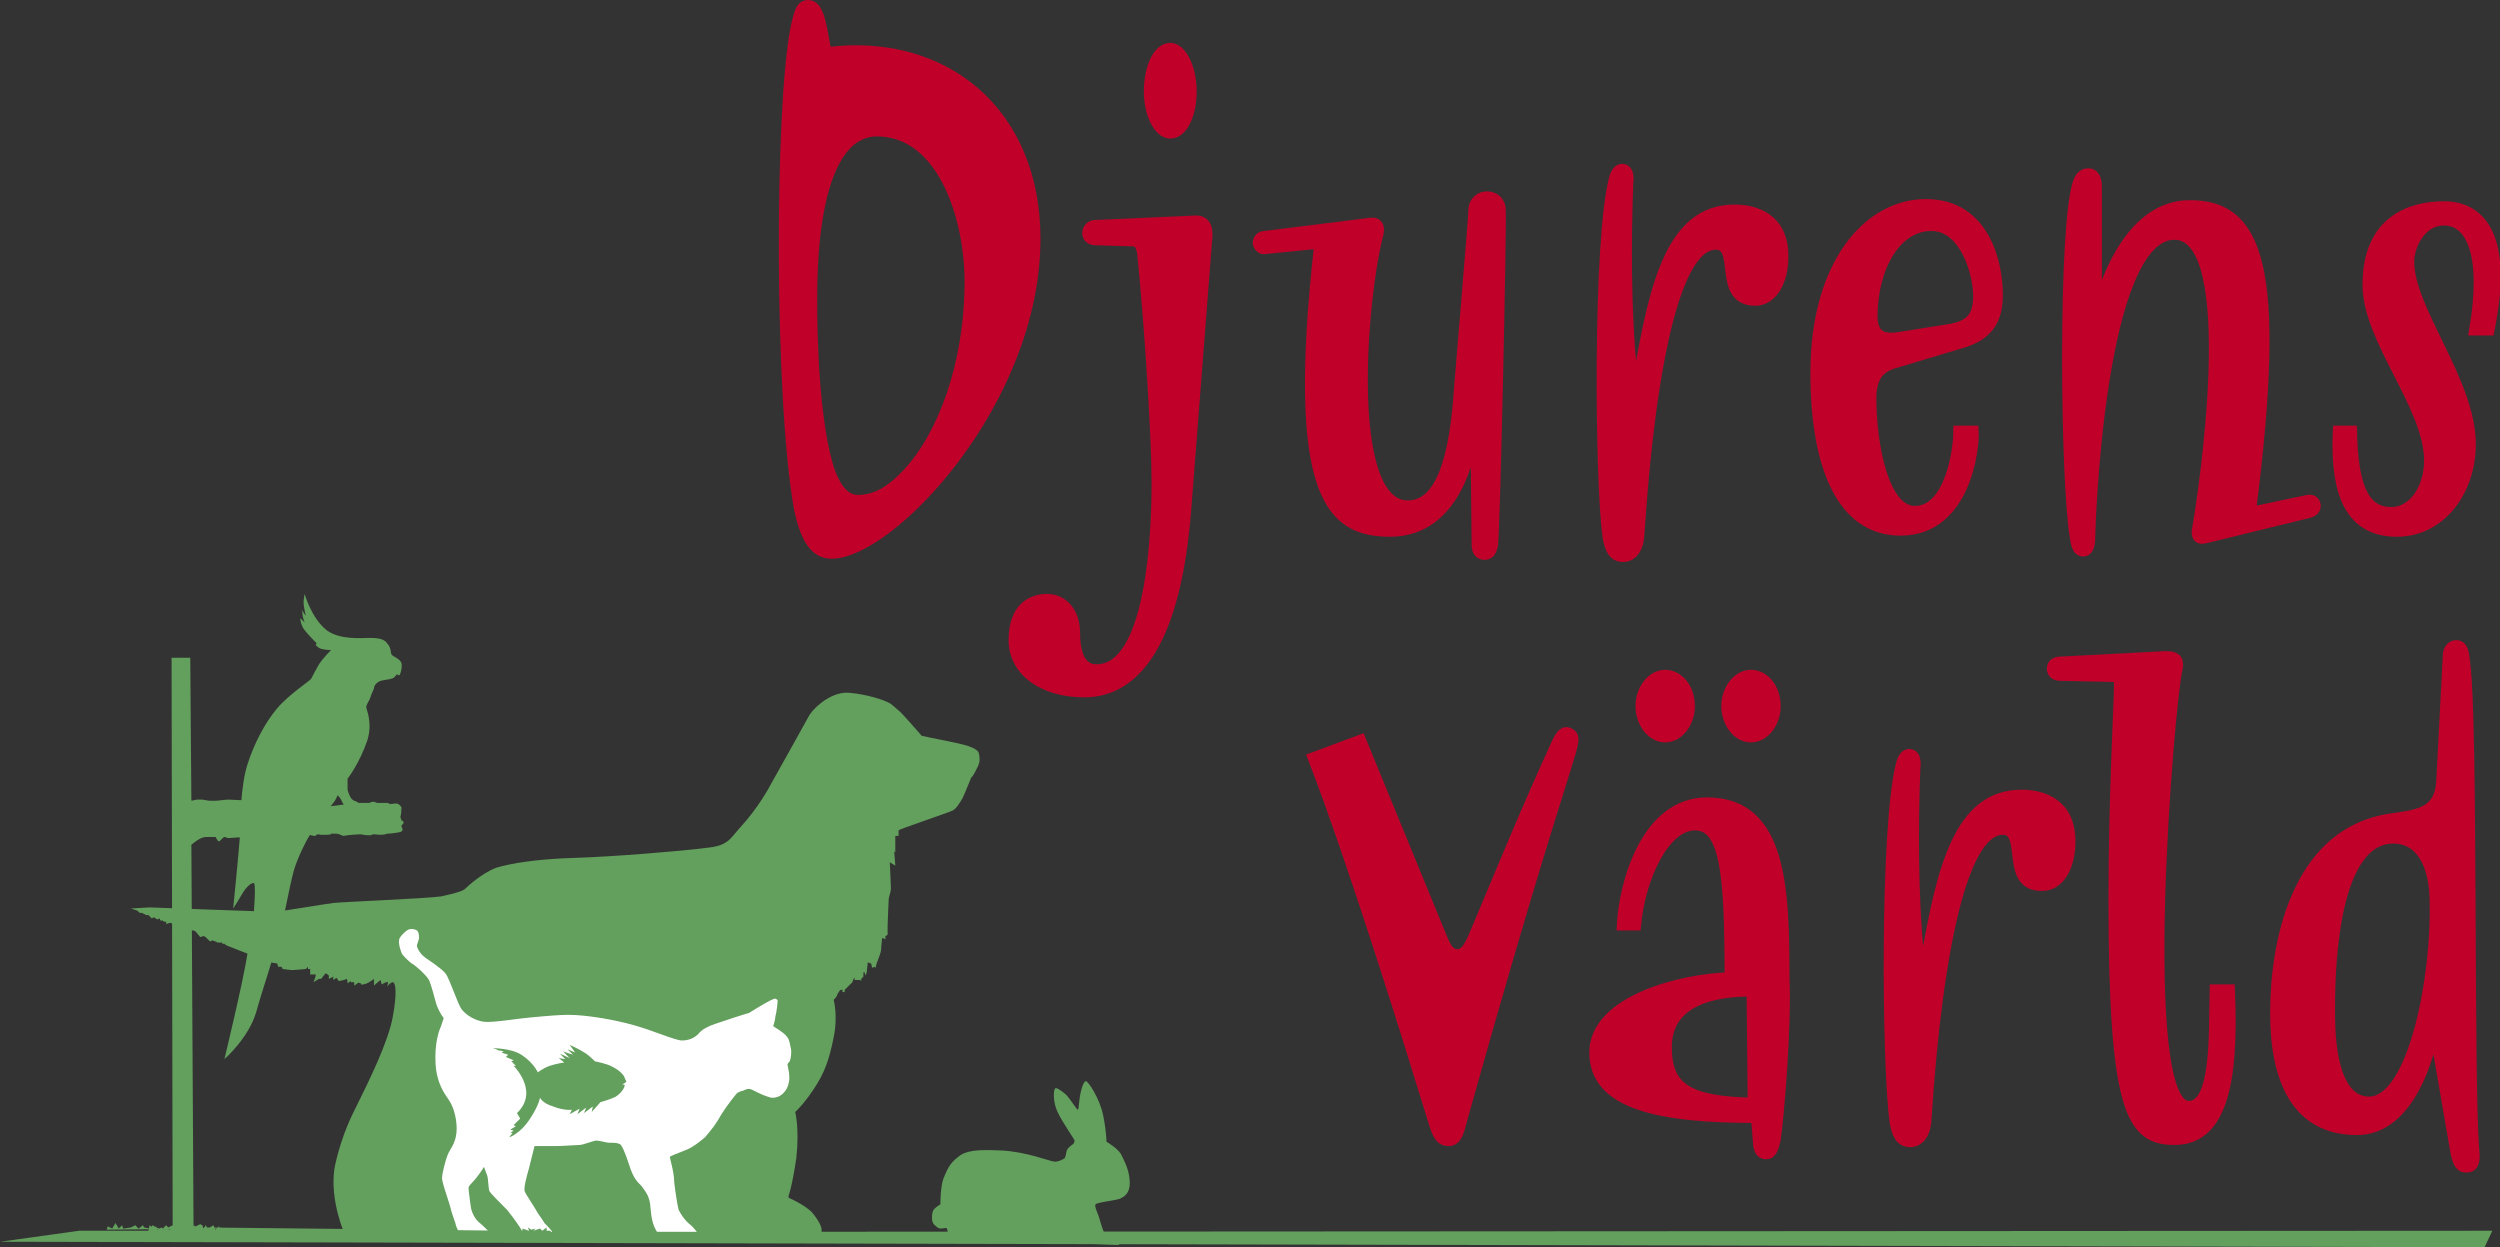
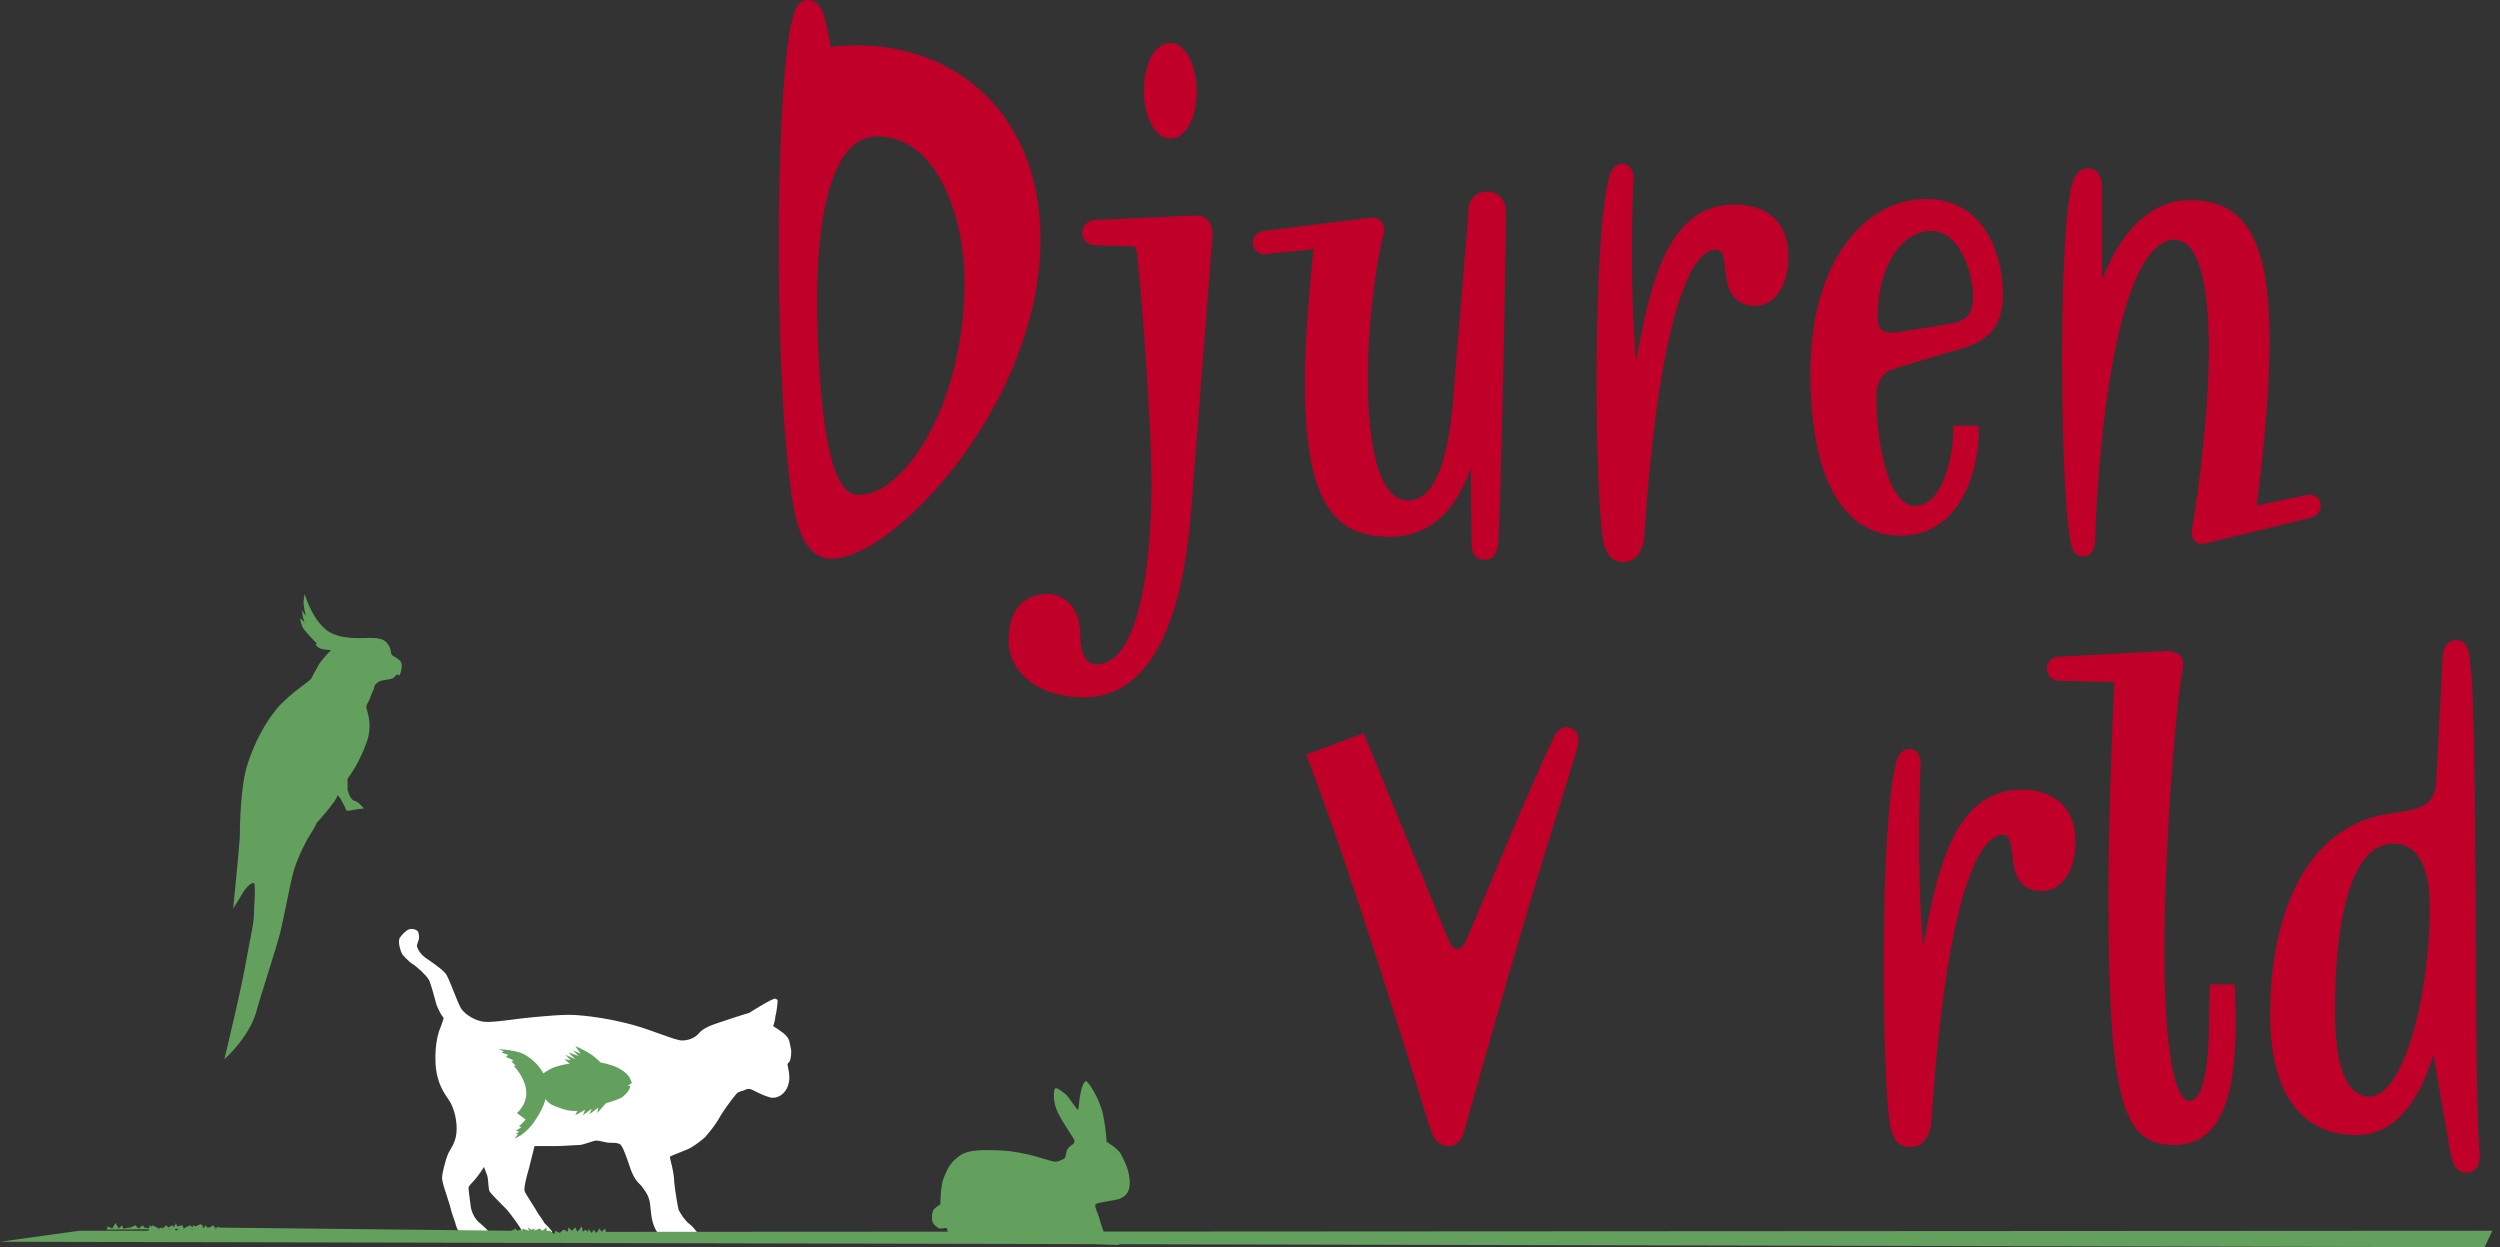
<svg xmlns="http://www.w3.org/2000/svg" version="1.1" id="Lager_1" x="0px" y="0px" viewBox="0 0 227.3 113.4" style="enable-background:new 0 0 227.3 113.4;" xml:space="preserve">
  <rect x="0" y="0" width="227.3" height="113.4" fill="#333333" stroke="none" />
  <style type="text/css">

	.Böjd_x0020_grön{fill:url(#SVGID_1_);stroke:#FFFFFF;stroke-width:0.25;stroke-miterlimit:1;}

	.st0{fill:#C1002A;stroke:#C1002A;}

	.st1{fill:#639F5D;}

	.st2{fill:#FFFFFF;}

</style>
  <linearGradient id="SVGID_1_" gradientUnits="userSpaceOnUse" x1="-183.322" y1="478.483" x2="-182.615" y2="477.776">
    <stop offset="0" style="stop-color:#259E2E" />
    <stop offset="0.983" style="stop-color:#1C381D" />
  </linearGradient>
  <path class="st0" d="M73.8,27.7c0,2.1,0.1,11,1.7,15.4c0.6,1.5,1.4,2.4,2.5,2.4c1.6,0,3-0.8,4.5-2.4c3.2-3.4,5.7-9.9,5.7-17.5   c0-5.7-2.4-13.7-8.5-13.7C73.6,12,73.8,25.3,73.8,27.7z M94.1,21.7c0,14.8-13.2,28.6-18.5,28.6c-1.4,0-2.3-1.2-2.9-4   c-1.8-9.8-1.8-36.5-0.3-43.9c0.3-1.2,0.4-1.9,1.1-1.9c1,0,1.2,2.2,1.6,4.3C85.8,3.4,94.1,10.2,94.1,21.7z" />
  <path class="st0" d="M108.3,8.3c0,2.1-0.8,3.8-1.9,3.8c-1,0-1.9-1.7-1.9-3.8c0-2.1,0.8-3.9,1.9-3.9C107.4,4.4,108.3,6.2,108.3,8.3z    M107.8,46.4c-0.9,11.4-4.3,16.5-9.2,16.5c-3.9,0-6.4-2-6.4-4.7c0-3,1.7-3.7,3-3.7c1.5,0,2.5,1.3,2.5,3c0,1.5,0.3,3.4,2,3.4   c5.1,0,5.5-12.7,5.5-17c0-4-0.6-13.8-1.3-20.8c-0.1-0.7-0.3-1.2-0.9-1.2l-3.4-0.1c-0.5,0-0.7-0.3-0.7-0.6c0-0.4,0.3-0.7,0.7-0.7   l9-0.4c1.2-0.1,1.2,1,1.1,1.8L107.8,46.4z" />
  <path class="st0" d="M126.4,48.3c-5.3,0-9-3-6.4-26.2l-5,0.5c-0.3,0.1-0.6-0.3-0.6-0.5c0-0.3,0.2-0.6,0.6-0.6l9.6-1.2   c0.7-0.1,0.8,0.4,0.7,0.9c-1.5,5.6-3.2,24.8,2.7,24.8c3.1,0,4.3-4.5,4.7-10.7c0.2-2.6,1.3-15.4,1.3-16.1c0-0.9,0.6-1.3,1.2-1.3   c0.6,0,1.2,0.4,1.2,1.2c0.1,1-0.5,29.1-0.7,30.4c-0.1,0.6-0.3,0.9-0.7,0.9c-0.4,0-0.7-0.2-0.7-0.9l-0.1-9.5h-0.3   C133.6,40.9,132.5,48.3,126.4,48.3z" />
  <path class="st0" d="M156,22.2c-5.7,0-6.9,25.9-7,26.5c-0.1,1.4-0.8,1.9-1.4,1.9c-0.9,0-1.2-0.7-1.4-1.8c-0.7-5.1-0.9-27,0.6-32.6   c0.2-0.7,0.5-0.8,0.7-0.8c0.4,0,0.6,0.4,0.5,1.2c-0.2,5.2-0.2,11.6,0.3,16.9c0.1,0.5,0.2,0.7,0.4,0.7c0.2,0,0.4-0.2,0.4-0.5   c1.4-7.8,2.9-14.6,8.6-14.6c1.8,0,4.4,0.7,4.4,4.2c0,2.3-1,4-2.5,4C156.1,27.3,158.4,22.2,156,22.2z" />
  <path class="st0" d="M172.6,30.7L177,30c2.2-0.3,2.9-1.2,2.9-3.1c0-2-1.2-6.4-4.3-6.4c-3.2,0-5.4,3.7-5.4,8.4   C170.3,30.5,171.1,30.9,172.6,30.7z M174.1,46.5c3.2,0,4-5.5,4-7.3h1.3c0.1,1.5-0.7,9-6.6,9c-5.4,0-7.7-6-7.7-14.3   c0-9.9,4.8-15.3,10-15.3c5.3,0,6.5,5.3,6.5,8.2c0,2.2-0.8,3.7-3.4,4.4l-6,1.8c-1.3,0.4-2.1,1.2-2.1,3.2   C170.1,40.4,171.2,46.5,174.1,46.5z" />
  <path class="st0" d="M209.8,45.5c0.5-0.1,0.7,0.2,0.7,0.5c0,0.3-0.2,0.5-0.6,0.6l-9.4,2.3c-0.7,0.2-0.8-0.3-0.7-0.8   c0.5-2.7,4.2-26.8-2.1-26.8c-6.9,0-7.7,26.8-7.7,27.5c0,0.9-0.2,1.3-0.6,1.3c-0.4,0-0.6-0.4-0.7-1.2c-0.9-5.1-1.1-28.8,0.3-32.4   c0.2-0.5,0.5-0.7,0.9-0.7c0.4,0,0.7,0.4,0.7,1.1v10.8l0.3-0.1c0.7-2.4,3-8.9,8.2-8.9c6.1,0,8.4,5.3,5.5,27.9L209.8,45.5z" />
-   <path class="st0" d="M217.9,48.3c-4.8,0-5.5-4.6-5.3-9.1h1.2c0.1,4.6,0.9,7.4,3.6,7.4c2.2,0,3.5-2.4,3.5-4.7c0-5-5.6-11-5.6-16   c0-5.9,4-7.1,6.9-7.1c3.1,0,5.9,2.4,4.1,11.2h-1.3c1.2-7.1-0.4-10-2.8-10c-2.1,0-3.2,2.3-3.2,3.8c0,4.4,5.6,10.9,5.6,16.6   C224.6,44.5,222,48.3,217.9,48.3z" />
  <path class="st0" d="M123.7,67.3l7.1,17.3c0.5,1.2,0.8,2.2,1.7,2.2c0.8,0,1.2-0.9,1.7-2.1c2.4-5.7,4.6-11.1,7.4-17.2   c0.3-0.6,0.6-1.1,1.1-0.8c0.4,0.2,0.4,0.5,0.1,1.6c-1.2,4.1-3.4,10.3-9.9,33.5c-0.3,1.2-0.5,1.9-1.2,1.9c-0.5,0-0.9-0.2-1.3-1.6   c-2.4-7.8-7.4-23.9-11-33.2L123.7,67.3z" />
-   <path class="st0" d="M161.4,64.2c0,1.5-1,2.8-2.2,2.8c-1.2,0-2.2-1.3-2.2-2.8c0-1.5,1-2.8,2.2-2.8C160.4,61.4,161.4,62.6,161.4,64.2   z M151.5,95.2c0,3.7,1.9,5,7.9,5.1l-0.1-10.2C152.8,90.1,151.5,92.9,151.5,95.2z M153.6,64.2c0,1.5-1,2.8-2.2,2.8   c-1.2,0-2.2-1.3-2.2-2.8c0-1.5,1-2.8,2.2-2.8C152.6,61.4,153.6,62.6,153.6,64.2z M161.4,103.6c-0.2,0.9-0.4,1.3-0.8,1.3   c-0.4,0-0.6-0.2-0.7-0.8l-0.2-2.5c-8.8,0-14.7-1.2-14.7-5.9c0-4.7,7.9-6.7,12.3-6.8c0-9.5-0.4-13.9-3.2-13.9c-2.8,0-5,4.8-5.4,9.1   h-1.2c0.2-3.8,2.2-11.1,7.7-11.1c6.8,0,7,7.8,7,16C162.4,93.4,161.7,101.6,161.4,103.6z" />
  <path class="st0" d="M182.1,75.4c-5.7,0-6.9,25.8-7,26.5c-0.1,1.4-0.8,1.9-1.4,1.9c-0.9,0-1.2-0.7-1.4-1.8c-0.7-5.1-0.9-27,0.6-32.6   c0.2-0.7,0.5-0.8,0.7-0.8c0.4,0,0.6,0.4,0.5,1.2c-0.2,5.2-0.2,11.6,0.3,16.9c0.1,0.5,0.2,0.7,0.4,0.7c0.2,0,0.4-0.2,0.4-0.5   c1.4-7.8,2.9-14.6,8.6-14.6c1.8,0,4.4,0.7,4.4,4.2c0,2.3-1,4-2.5,4C182.2,80.6,184.5,75.4,182.1,75.4z" />
  <path class="st0" d="M197.9,61c-0.7,3.2-3.8,39.6,1.1,39.6c2.6,0,2.3-6.6,2.4-10.6h1.3c0.4,8.9-0.9,13.6-5,13.6   c-3.9,0-5.5-2.6-5.5-21.9c0-9.1,0.5-17.9,0.5-19.3c0-0.5,0.1-0.9-0.7-0.9l-4.7-0.1c-0.5,0-0.7-0.3-0.7-0.6c0-0.3,0.2-0.6,0.7-0.6   l9.6-0.5C198,59.7,198.1,60.1,197.9,61z" />
  <path class="st0" d="M217.6,76.2c-5.9,0-5.8,13.5-5.8,15.9c0,5.4,1.3,8.1,3.6,8.1c4.1,0,6.2-11.6,6-18.2   C221.4,78.9,220.3,76.2,217.6,76.2z M214.3,102.7c-5.5,0-7.4-4.6-7.4-10.6c0-6.4,1.9-15.8,9.7-17.5c2.4-0.5,5.2-0.2,5.4-3.5   l0.6-11.5c0-0.6,0.4-0.9,0.7-0.9c0.6,0,0.7,0.6,0.8,1.7c0.7,5.3,0.3,37.2,0.8,44c0.1,0.9,0.1,1.6-0.5,1.7c-0.7,0.1-0.9-0.4-1.1-1.3   l-1.9-11h-0.2C220.9,95.8,219.1,102.7,214.3,102.7z" />
-   <path class="st1" d="M36.5,73.4c0,0-0.1-0.2-0.3-0.3c-0.2-0.1-0.5,0-0.7,0c-0.1,0-0.2-0.1-0.3-0.1c-0.1,0-0.1,0-0.2,0   c-0.2,0-0.2,0-0.3,0c-0.1,0-0.4,0-0.4,0c-0.1,0-0.2-0.1-0.3-0.1c-0.1,0-0.3,0-0.4,0.1c-0.1,0-0.4,0-0.5,0c-0.1,0-0.2,0-0.3,0   c-0.1,0,0,0-0.3,0c-0.3,0-2.2,0.3-2.5,0.3c-0.3,0-0.6-0.2-0.7-0.2c-0.1,0-8.2-0.4-8.5-0.4c-0.3,0-1,0.1-1.1,0.1c-0.1,0-0.7,0-0.7,0   c-0.1,0-0.5-0.1-0.6-0.1c-0.1,0-0.5,0-0.5,0l-0.5,0.1l-0.1-13h-1.7l0.1,52.5l1.9-0.1l-0.2-35.4c0,0,0.5-0.4,0.7-0.5   c0.2-0.1,0.2-0.1,0.2-0.1s0.3-0.1,0.4-0.1c0.2,0,0.9,0,0.9,0s0.2,0.4,0.3,0.4c0.1,0,0.4-0.4,0.5-0.4c0.1,0,0.3,0.1,0.3,0.1l6.6-0.4   c0,0,0.2,0,0.4,0.1c0.1,0,0.3,0,0.4,0c0.1,0,0.3,0.1,0.5,0.1c0.2,0,0.1-0.1,0.2-0.1c0.1-0.1,0.3,0,0.4,0c0.2,0,0.4,0,0.5,0   c0.1,0,0.4,0,0.4-0.1c0,0,0.5,0,0.5,0c0.1,0,0.4,0.1,0.6,0.2c0.1,0,0.6-0.1,0.8-0.1c0.2,0,0.9-0.1,1,0c0.1,0,0.7,0.1,0.8,0   c0.1-0.1,0.6,0,0.7,0c0.1,0,0.5,0,0.7-0.1c0.2,0,1.2-0.1,1.3-0.2c0.1-0.1,0.1-0.1,0.1-0.2c0-0.1-0.1-0.2-0.1-0.3   c0-0.1,0.2-0.2,0.2-0.3c0-0.1-0.1-0.2-0.2-0.2c0,0,0-0.1-0.1-0.3C36.5,74,36.5,73.4,36.5,73.4C36.5,73.4,36.5,73.4,36.5,73.4" />
  <path class="st1" d="M28,76.2c0,0-0.9,1.6-1.3,3c-0.4,1.5-0.9,4.3-1.2,5.5c-0.4,1.6-1.8,5.8-2.2,7.3c-0.7,2.4-2.9,4.3-2.9,4.3   s1.7-7,2.1-9.6c0.5-2.6,0.6-2.9,0.6-4.1c0.1-1.3,0.1-2.2,0-2.3c-0.2-0.1-0.7,0.3-1.1,1c-0.4,0.7-0.8,1.3-0.8,1.3s0.5-5,0.6-6.4   c0-1.4,0.1-4.9,0.7-6.7c0.6-1.9,1.6-3.8,2.7-5.1c1.1-1.3,3-2.5,3.1-2.7c0.1-0.2,0.3-0.6,0.7-1.3c0.4-0.6,1.1-1.3,1.1-1.3   s-0.8,0-1.1-0.2c-0.3-0.2-0.3-0.3-0.3-0.3l0.1-0.1c0,0-0.7-0.7-1.1-1.2c-0.4-0.5-0.4-1.1-0.4-1.1l0.4,0.4c0,0-0.2-0.5-0.2-0.8   c0-0.2-0.1-0.4-0.1-0.4l0.4,0.6c0,0-0.2-0.9-0.2-1.2c0-0.3,0.1-0.8,0.1-0.8s0.6,2.2,2,3.3c1.2,0.9,3.2,0.7,3.8,0.7   c0.6,0,1.4,0,1.7,0.5c0.4,0.4,0.3,0.9,0.4,1c0.1,0.2,0.8,0.4,0.9,0.8c0.1,0.3-0.1,1.1-0.2,1.1c-0.1,0-0.2-0.1-0.2-0.1   c-0.1,0.1-0.3,0.4-0.5,0.4c-0.2,0.1-0.9,0.1-1.2,0.3c-0.3,0.2-0.4,0.4-0.4,0.6c-0.1,0.2-0.3,0.7-0.4,1c-0.1,0.2-0.3,0.5-0.3,0.7   c0,0.2,0.6,1.4,0.1,3c-0.7,2.1-1.8,3.5-1.8,3.5s0,0.6,0,1c0.1,0.4,0.3,0.9,0.6,1c0.3,0.1,0.4,0.2,0.5,0.3c0.1,0.1,0.4,0.4,0.4,0.4   s-0.9,0.1-1.3,0.2l-0.3,0c0,0-0.2-0.5-0.4-0.8c-0.1-0.3-0.4-0.6-0.4-0.6s-0.2,0.5-0.4,0.7c-0.5,0.7-1.3,1.6-1.5,1.8   C28.6,75.3,28,76.2,28,76.2z" />
-   <path class="st1" d="M23,86.9l0.3,0.1l0.3,0.1l0.3,0l0.2,0.2l0.1-0.1l0.3,0.1l0.1,0.2l0.6,0.1l0.1,0.3l0.3,0l0.1,0.2   c0,0,0.7,0.1,0.9,0.1c0.2,0,1.2-0.1,1.2-0.1l0.2-0.2v0.2l0.2,0l0,0.5l0.5,0c0,0,0,0,0,0.1c0,0.1-0.2,0.6-0.2,0.6L29,89l0.2,0   c0,0,0.3-0.4,0.4-0.5c0.1,0,0.3,0.2,0.3,0.2l0,0.3l0.4-0.2l0,0.3l0.3-0.2l0.2,0.3c0,0,0.6-0.1,0.7-0.2c0.1,0,0.1,0.4,0.1,0.4   l0.3-0.2v0.1h0.3l0,0.3c0,0,0.2-0.1,0.3-0.2c0.1-0.1,0.3,0,0.3,0s0,0.2,0.2,0.1C33.4,89.5,34,89,34,89l0,0.6l0.6-0.5l0.1,0.4   l0.4-0.2l0.2,0l-0.1,0.4c0,0,0.2-0.3,0.5-0.4c0.3,0,0.4,1.1,0,3.2c-0.4,2.2-2.1,5.7-3.5,8.5c-1.4,2.8-1.8,5.3-1.8,5.3   c-0.4,2.9,0.9,5.8,0.9,5.8l43.4,0.3c0,0,0-0.3,0-0.6c0-0.3-0.3-0.9-0.9-1.6c-0.7-0.7-2.1-1.3-2.1-1.3l0-0.2c0,0,0.3-0.7,0.7-3.4   c0.3-2.7-0.1-4.2-0.1-4.2s0.7-0.6,1.7-2.1c1-1.5,1.4-2.7,1.8-4.7c0.4-1.9,0-3.4,0-3.4s0.3-0.3,0.3-0.4c0-0.1,0.3-0.5,0.3-0.5l0.2,0   v0.2h0.2v-0.2c0,0,0.5-0.5,0.6-0.6c0.1,0,0.2-0.4,0.2-0.4l0.1-0.1l0,0.2h0.5l0.1,0.1l0-0.2l0.2-0.2v-0.4l0.1,0l0.1,0.3l0.1-0.3   l0.1-0.9l0.3,0.1l0.1,0.4l0.2-0.1l0.1,0.1l0.1-0.4c0,0,0.4-1,0.4-1.2c0-0.2,0.1-1.1,0.1-1.1h0.1l0.2,0.1l0-0.3l0.2-0.1   c0,0,0-0.4,0-0.8c0-0.4,0.1-2.4,0.1-2.5c0-0.1,0.2-0.6,0.2-0.9c0-0.3-0.1-2.4-0.1-2.4l0.5,0.3l-0.1-1.3l0.1,0.1V76l0.3,0   c0,0,0-0.4,0-0.5c0-0.1,4.5-1.6,4.9-1.8c0.4-0.2,0.7-0.8,0.9-1.1c0.2-0.4,0.8-1.9,0.8-1.9s0,0,0.1-0.1c0.1-0.1,0.3-0.5,0.5-0.9   c0.2-0.4,0.2-0.8,0.1-1.2c-0.1-0.4-0.8-0.7-2.3-1c-1.5-0.3-2.9-0.6-2.9-0.6s-1.9-2.2-2.1-2.3C81.6,64.5,81,64,81,64   c-0.6-0.4-2.4-0.9-3.7-1c-1.5-0.2-3.1,1.1-3.7,2c-0.5,0.9-2.1,3.8-3.4,6.1C69,73.4,67.5,75,67.5,75c-1.2,1.3-1.2,1.9-3.4,2.1   c-2.3,0.3-8.5,0.8-11.9,0.9c-3.4,0.1-5.8,0.5-7.1,0.9c-1.3,0.5-2.6,1.7-2.8,1.9c-0.2,0.2-0.8,0.4-2.2,0.7c-1.4,0.2-9,0.5-9.8,0.6   c-0.8,0.1-4.4,0.7-5.2,0.8c-0.8,0-11.5-0.4-11.5-0.4l-1.7,0.1l0.6,0.2l0.2,0.2h0.2l0.4,0.2l0.2,0l0.1,0.1l0.2,0.2l0.2-0.1l0.3,0.2   l0.2-0.1l0.1,0.2l0.2,0l0.1,0.1l0.2,0v0.2l0.4-0.1l0.2,0.1l0.2,0.2h0.2l0.3,0.1l-0.1,0.3l0.3-0.2l0.2,0.1h0.1l0.1,0.1l0.2-0.1   l0.1,0.1l0.3,0l0.2,0.1l0.4,0.5l0.3-0.1l0.2,0.1l0.1,0.1l0.3,0.3l0.2-0.1l0.3,0.1l0.2,0.1l0.1,0l0.1,0l0.2,0l0,0.1l0.2,0l0.1,0.1   l0.2,0.1L23,86.9z" />
  <path class="st1" d="M101.8,113.2c0,0-1.2-0.8-1.4-1.1c-0.2-0.4-0.4-1.2-0.5-1.5c-0.1-0.3-0.4-0.9-0.3-1.1c0.2-0.2,1.5-0.3,2.2-0.5   c0.7-0.3,1-0.8,0.9-1.8c-0.1-1-0.5-1.7-0.8-2.3c-0.3-0.5-1.3-1.1-1.3-1.1s0-0.9-0.3-2.4c-0.3-1.5-1.4-3.2-1.6-3.1   c-0.2,0.1-0.4,0.7-0.5,1.3c-0.1,0.5-0.1,1.2-0.2,1.3c-0.1,0-0.7-1-1.1-1.4c-0.5-0.4-0.9-0.7-1-0.5c-0.1,0.2-0.2,1.2,0.3,2.2   c0.5,1,1.5,2.4,1.5,2.5s-0.1,0.3-0.1,0.3s-0.5,0.3-0.6,0.6c-0.1,0.3-0.1,0.6-0.2,0.7c-0.1,0.1-0.7,0.4-1,0.3c-0.3,0-2.5-0.9-4.8-1   c-2.2-0.1-3.2,0-3.9,0.6c-0.8,0.6-1,1.2-1.3,1.9c-0.3,0.7-0.3,2.4-0.3,2.4s-0.7,0.4-0.7,0.7c-0.1,0.3-0.1,0.9,0.1,1.1   c0.2,0.2,0.4,0.4,0.6,0.4c0.2,0,0.6-0.1,0.6,0c0,0,0.2,0.9,0.2,0.9L101.8,113.2z" />
  <path class="st2" d="M36.6,86.8c-0.2-0.3-0.4-1.1-0.3-1.4c0-0.2,0.7-0.9,0.9-0.9c0.2-0.1,0.7,0,0.8,0.2c0.1,0.2,0.1,0.5,0.1,0.6   c0,0.1-0.2,0.6-0.2,0.7c0.1,0.4,0.4,0.8,0.8,1.1c0,0,1.4,0.9,1.8,1.4c0.4,0.5,1.1,2.8,1.5,3.3c0.4,0.5,1.2,1,2,1.1   c0.8,0.1,3.1-0.3,4.3-0.4c1.2-0.1,2.9-0.3,4.2-0.2c1.4,0.1,3.3,0.4,5.1,0.9c1.8,0.5,3.8,1.4,4.4,1.4c0.6,0,1.1-0.2,1.5-0.6   c0.3-0.4,0.9-0.7,1.5-0.9c0.6-0.2,0.9-0.3,1.8-0.6c0.9-0.3,1.3-0.4,1.3-0.4s2.2-1.4,2.4-1.3c0.2,0.1,0.2,0.1,0.2,0.2   c0,0.2-0.1,1.1-0.2,1.4c0,0.3-0.2,0.9-0.2,0.9s1,0.6,1.2,0.9c0.3,0.3,0.3,0.7,0.4,1.1c0.1,0.3,0,1-0.1,1.2c-0.1,0.1-0.2,0.2-0.2,0.3   c0,0.1,0.3,1.1,0.1,1.7c-0.1,0.6-0.7,1.4-1.6,1.3C69,99.5,68.4,99,68.1,99c-0.3,0-0.5,0.2-0.7,0.2c-0.2,0.1-0.3,0.1-0.4,0.2   c-0.1,0.1-0.9,1.1-1.4,1.9c-0.5,0.9-0.9,1.4-1.5,2.1c0,0-0.9,0.8-1.6,1.1c-0.7,0.3-1.6,0.6-1.6,0.7c0,0.1,0.4,1.4,0.4,2.3   c0.1,0.9,0.3,2.1,0.4,2.5c0.2,0.4,0.6,1,1,1.3c0.4,0.3,1,1.1,0.9,1.2c-0.1,0.1-3.4,0-3.4,0s-0.5-0.3-0.8-1.2   c-0.3-0.9-0.2-1.8-0.4-2.3c-0.1-0.4-0.4-0.8-0.7-1.2c-0.3-0.3-0.7-0.6-1.1-1.9c-0.4-1.2-0.7-1.9-0.9-1.9c-0.2-0.1-0.5-0.1-1-0.1   c-0.5-0.1-0.9-0.2-1.1-0.2c-0.2,0-1.2,0.4-1.5,0.4c-0.3,0-1.5,0.1-2.1,0.1c-0.6,0-2,0-2,0s-0.3,1.2-0.5,2c-0.2,0.7-0.5,1.8-0.4,2.1   c0.1,0.3,1,1.6,1.2,2c0.2,0.3,0.5,0.7,0.6,0.9c0.1,0.1,0.7,0.7,0.7,0.8c0,0.1-0.2,0.4-0.5,0.6c-0.3,0.1-0.9,0.2-1.3,0.2   c-0.4,0-0.8,0-0.9-0.3c-0.1-0.2-0.1-0.4-0.1-0.7c-0.1-0.2-0.8-1.2-1.3-1.8c-0.6-0.6-1.5-1.5-1.6-1.7c-0.1-0.2-0.1-1.1-0.2-1.4   c-0.1-0.3-0.3-0.8-0.3-0.8s-0.3,0.5-0.7,1c-0.4,0.5-0.7,0.7-0.7,0.9c0,0.2,0.1,1,0.2,1.7c0.1,0.7,0.5,1.2,0.7,1.4   c0.3,0.2,1.3,1.2,1.3,1.3c0,0.1-0.2,0.3-0.3,0.3c-0.1,0.1-2.3-0.1-2.4-0.2c-0.1-0.1-0.6-0.7-0.7-1.3c-0.2-0.6-0.3-0.8-0.5-1.6   c-0.2-0.7-0.8-2.3-0.7-2.6c0-0.3,0.3-1.5,0.5-2c0.2-0.5,0.7-1,0.8-2c0.1-1-0.2-2.3-0.7-3c-0.4-0.6-1.1-1.5-1.2-3.3   c-0.1-1.8,0.3-3,0.5-3.4c0.1-0.4,0.3-0.7,0.2-0.8c-0.1-0.1-0.3-0.4-0.6-1.1c-0.2-0.7-0.5-1.9-0.7-2.3c-0.3-0.5-1-1.1-1.4-1.4   C37.2,87.5,36.6,86.8,36.6,86.8z" />
-   <path class="st1" d="M47,101.2c0,0,1.1-0.9,0.8-2.3c-0.2-1.1-1.1-2-1.1-2l0.2,0l-0.4-0.4l0.2-0.1L46,96.1l0.2-0.2l-0.6-0.2l0.2-0.1   c0,0-0.3-0.1-0.5-0.1c-0.1-0.1-0.5-0.2-0.5-0.2s1.7,0,2.6,0.6c1.1,0.7,1.5,1.6,1.5,1.6s0.5-0.4,1.1-0.6c0.6-0.2,1.3-0.3,1.3-0.3   l-0.5-0.4l0.6,0.1l-0.5-0.5l0.9,0.4l-0.6-0.6l0.9,0.3l-0.5-0.5l0.7,0.3l-0.5-0.7c0,0,0.9,0.4,1.5,0.8c0.4,0.3,0.7,0.6,0.7,0.6   l0.1,0.1c0,0,1.1,0.2,1.6,0.5c0.6,0.3,1,0.7,1.1,1c0.1,0.3,0.2,0.3,0.1,0.4c-0.1,0.1-0.4,0.2-0.3,0.2c0.1,0,0.2,0,0.2,0.1   c0,0.1-0.2,0.6-0.8,1c-0.6,0.3-1.4,0.5-1.4,0.5l-0.8,0.9l0.1-0.5l-0.8,0.6l0.2-0.5l-0.8,0.6l0.2-0.5l-0.9,0.5l0.2-0.4   c0,0-0.7,0.1-1.7-0.3c-1-0.3-1.2-0.8-1.2-0.8s-0.1,0.7-0.9,1.9c-0.9,1.4-1.9,1.7-1.9,1.7l0.3-0.4l-0.2,0l0.3-0.2l-0.3-0.1l0.5-0.3   l-0.2-0.1l0.6-0.6L47,101.2" />
+   <path class="st1" d="M47,101.2c0,0,1.1-0.9,0.8-2.3c-0.2-1.1-1.1-2-1.1-2l0.2,0l-0.4-0.4l0.2-0.1L46,96.1l0.2-0.2l-0.6-0.2l0.2-0.1   c-0.1-0.1-0.5-0.2-0.5-0.2s1.7,0,2.6,0.6c1.1,0.7,1.5,1.6,1.5,1.6s0.5-0.4,1.1-0.6c0.6-0.2,1.3-0.3,1.3-0.3   l-0.5-0.4l0.6,0.1l-0.5-0.5l0.9,0.4l-0.6-0.6l0.9,0.3l-0.5-0.5l0.7,0.3l-0.5-0.7c0,0,0.9,0.4,1.5,0.8c0.4,0.3,0.7,0.6,0.7,0.6   l0.1,0.1c0,0,1.1,0.2,1.6,0.5c0.6,0.3,1,0.7,1.1,1c0.1,0.3,0.2,0.3,0.1,0.4c-0.1,0.1-0.4,0.2-0.3,0.2c0.1,0,0.2,0,0.2,0.1   c0,0.1-0.2,0.6-0.8,1c-0.6,0.3-1.4,0.5-1.4,0.5l-0.8,0.9l0.1-0.5l-0.8,0.6l0.2-0.5l-0.8,0.6l0.2-0.5l-0.9,0.5l0.2-0.4   c0,0-0.7,0.1-1.7-0.3c-1-0.3-1.2-0.8-1.2-0.8s-0.1,0.7-0.9,1.9c-0.9,1.4-1.9,1.7-1.9,1.7l0.3-0.4l-0.2,0l0.3-0.2l-0.3-0.1l0.5-0.3   l-0.2-0.1l0.6-0.6L47,101.2" />
  <polygon class="st1" points="46.5,111.9 46.9,111.7 47,111.9 47.3,111.8 47.5,111.9 47.5,111.7 48.1,111.9 48,111.6 48.3,111.8    48.7,111.7 48.5,111.9 49.1,111.7 49.3,111.9 49.7,111.6 49.7,111.9 50,111.9 50.4,112.2 50.5,111.9 50.9,112.1 51.1,111.9    51.3,111.8 51.6,112 51.7,111.6 52,111.9 52.3,111.6 52.5,112 52.9,111.5 53,112 53.2,111.8 53.5,112 53.5,111.7 53.8,112.1    54,111.8 54.2,112.1 54.3,112 54.5,111.7 54.7,112 55,111.7 55.1,112 226.6,111.9 225.9,113.4 0,112.9 7.2,111.9 13.5,111.9    13.6,111.4 14,111.7 14.2,111.5 14.3,111.8 14.7,111.6 14.9,111.8 15,111.5 15.4,111.8 15.8,111.6 16,111.9 16.6,111.5 16.7,111.8    17,111.5 17.5,111.8 17.5,111.5 17.8,111.5 18.2,111.3 18.4,111.4 18.5,111.7 18.7,111.4 18.9,111.7 19.4,111.4 19.6,111.8    19.9,111.5 20,111.7 9.7,111.8 9.8,111.5 10.2,111.7 10.5,111.2 10.8,111.7 11.1,111.4 11.2,111.7 11.9,111.6 12.3,111.4    12.6,111.7 13,111.4 13.1,111.6 13.6,111.7 13.9,111.4 14.2,111.6 14.5,111.7 14.7,111.6 14.8,111.7 15.1,111.4 15.3,111.6    15.7,111.4 15.8,111.6 16,111.2 16.1,111.5 16.6,111.4 16.7,111.7 17.3,111.4 17.5,111.6 17.6,111.4 18.1,111.7 18.4,111.7    18.7,111.6 " />
</svg>